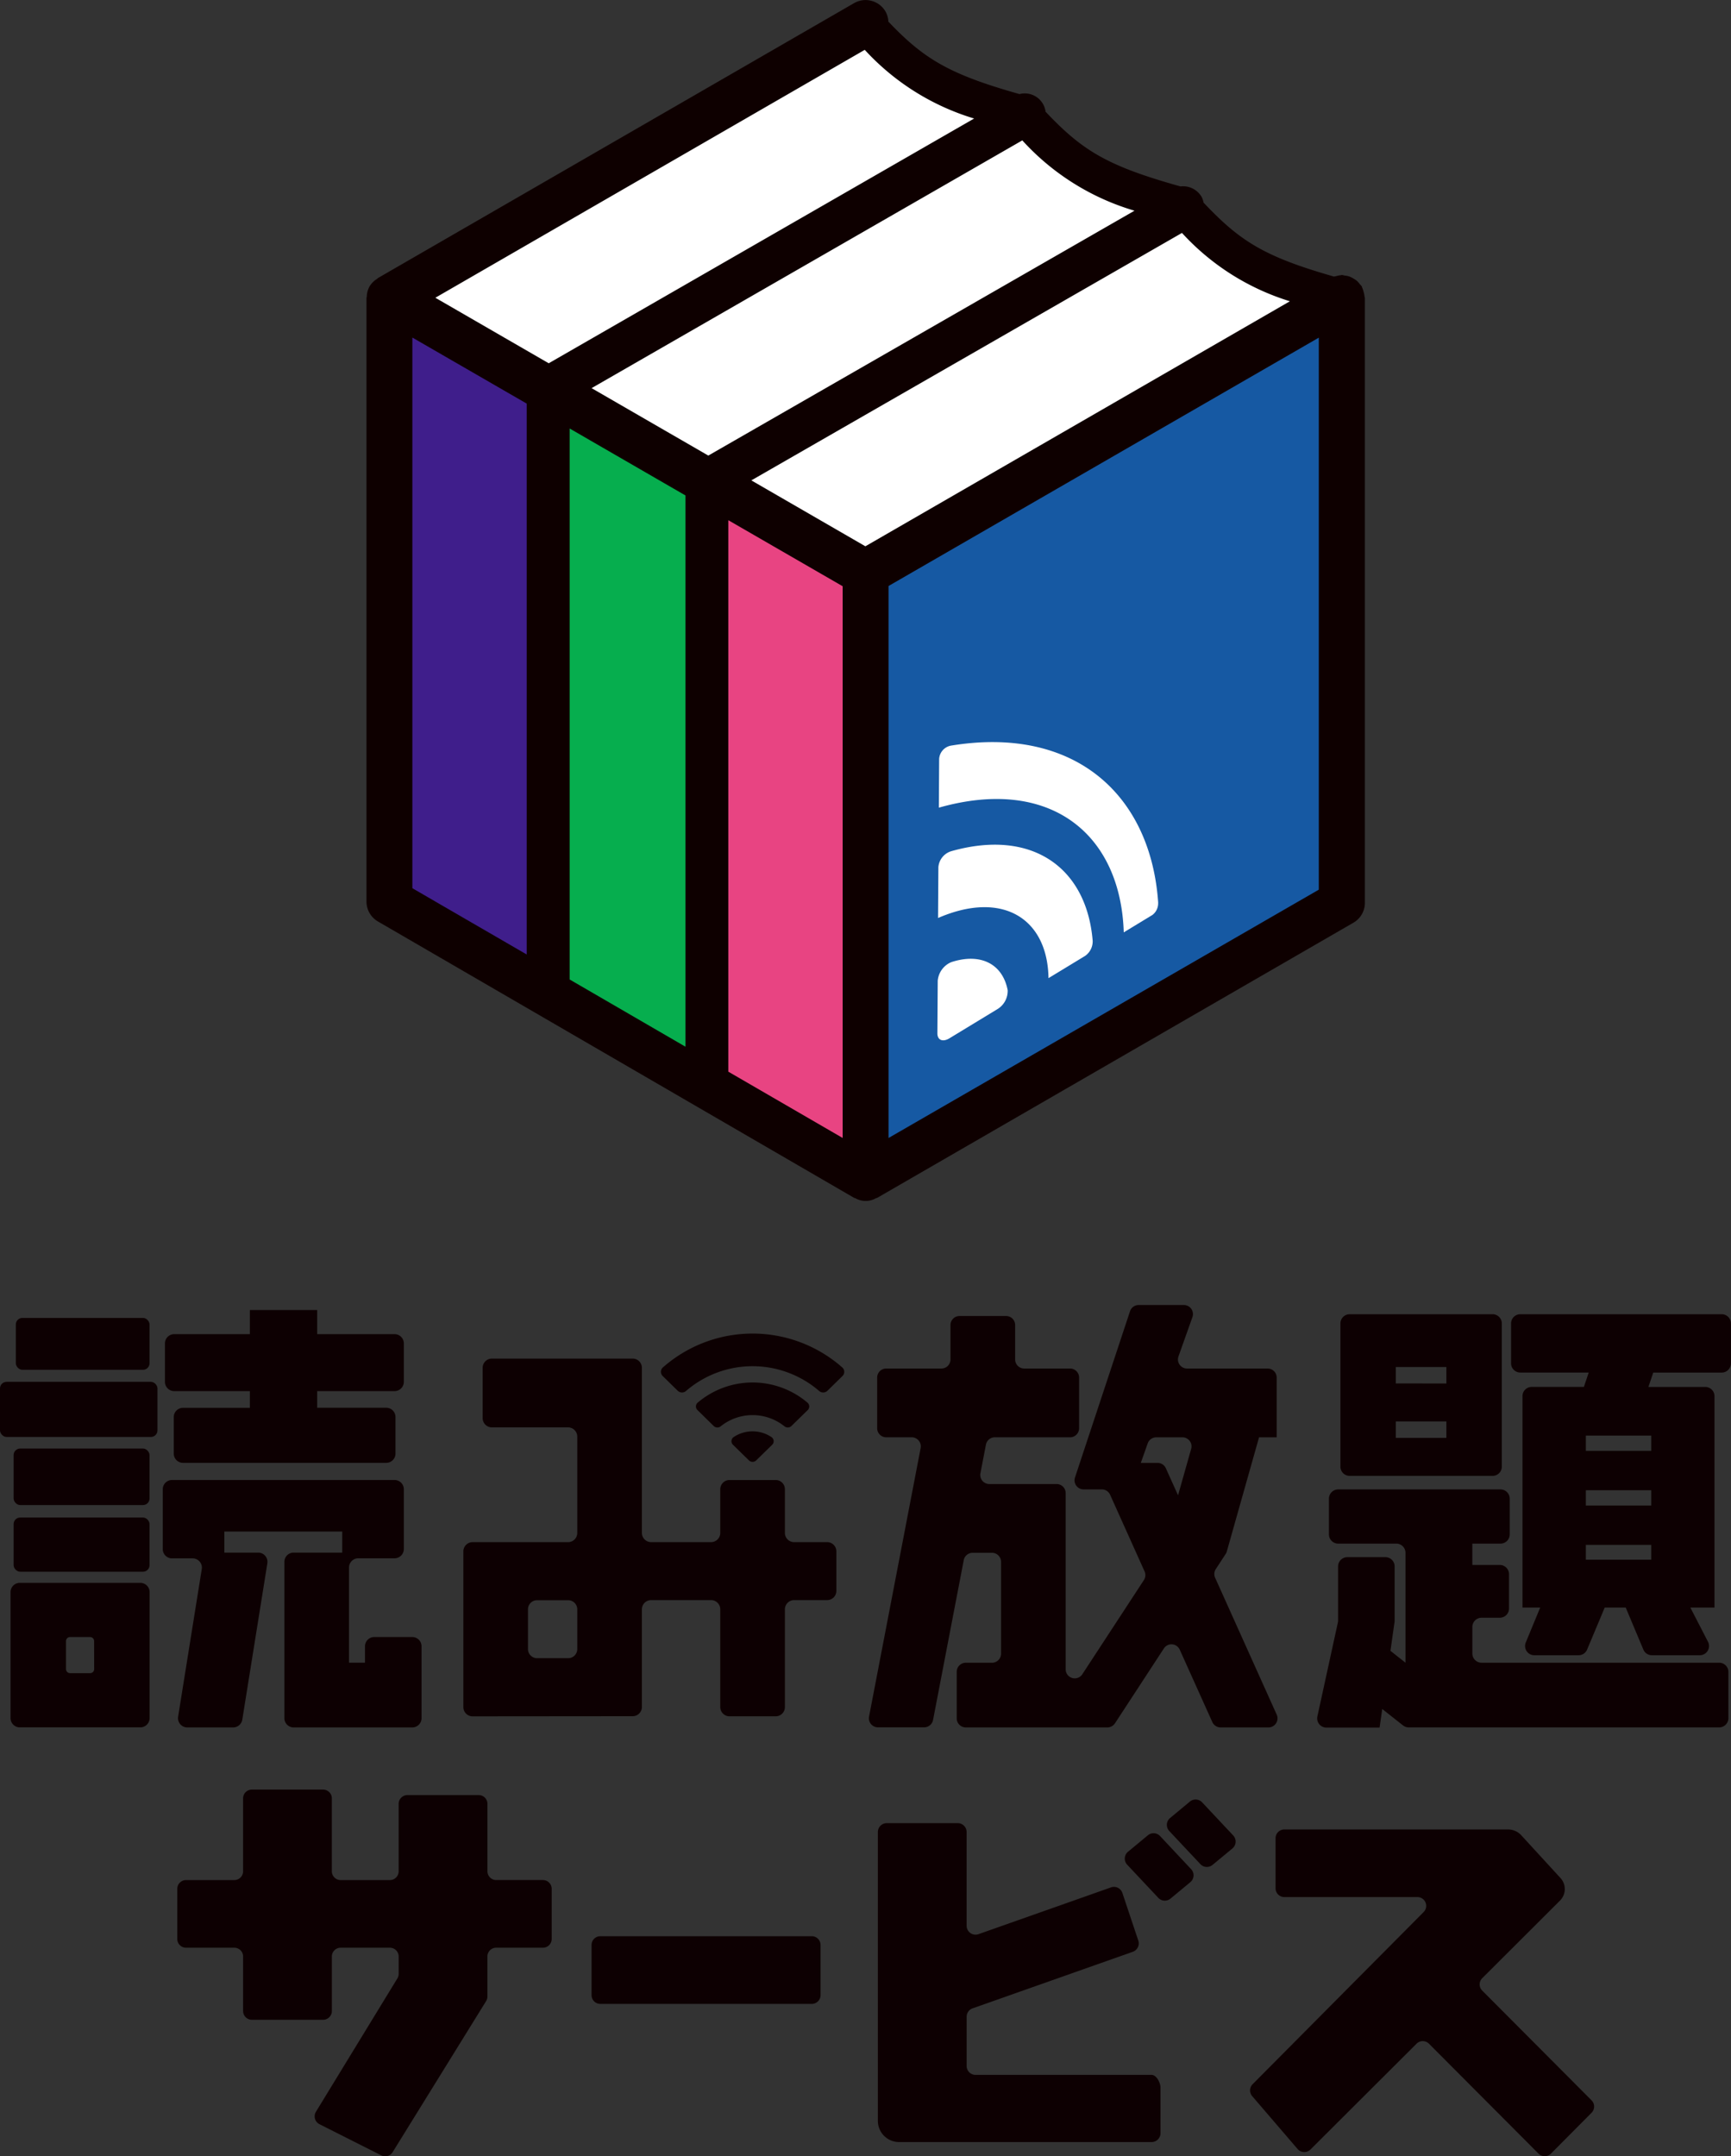
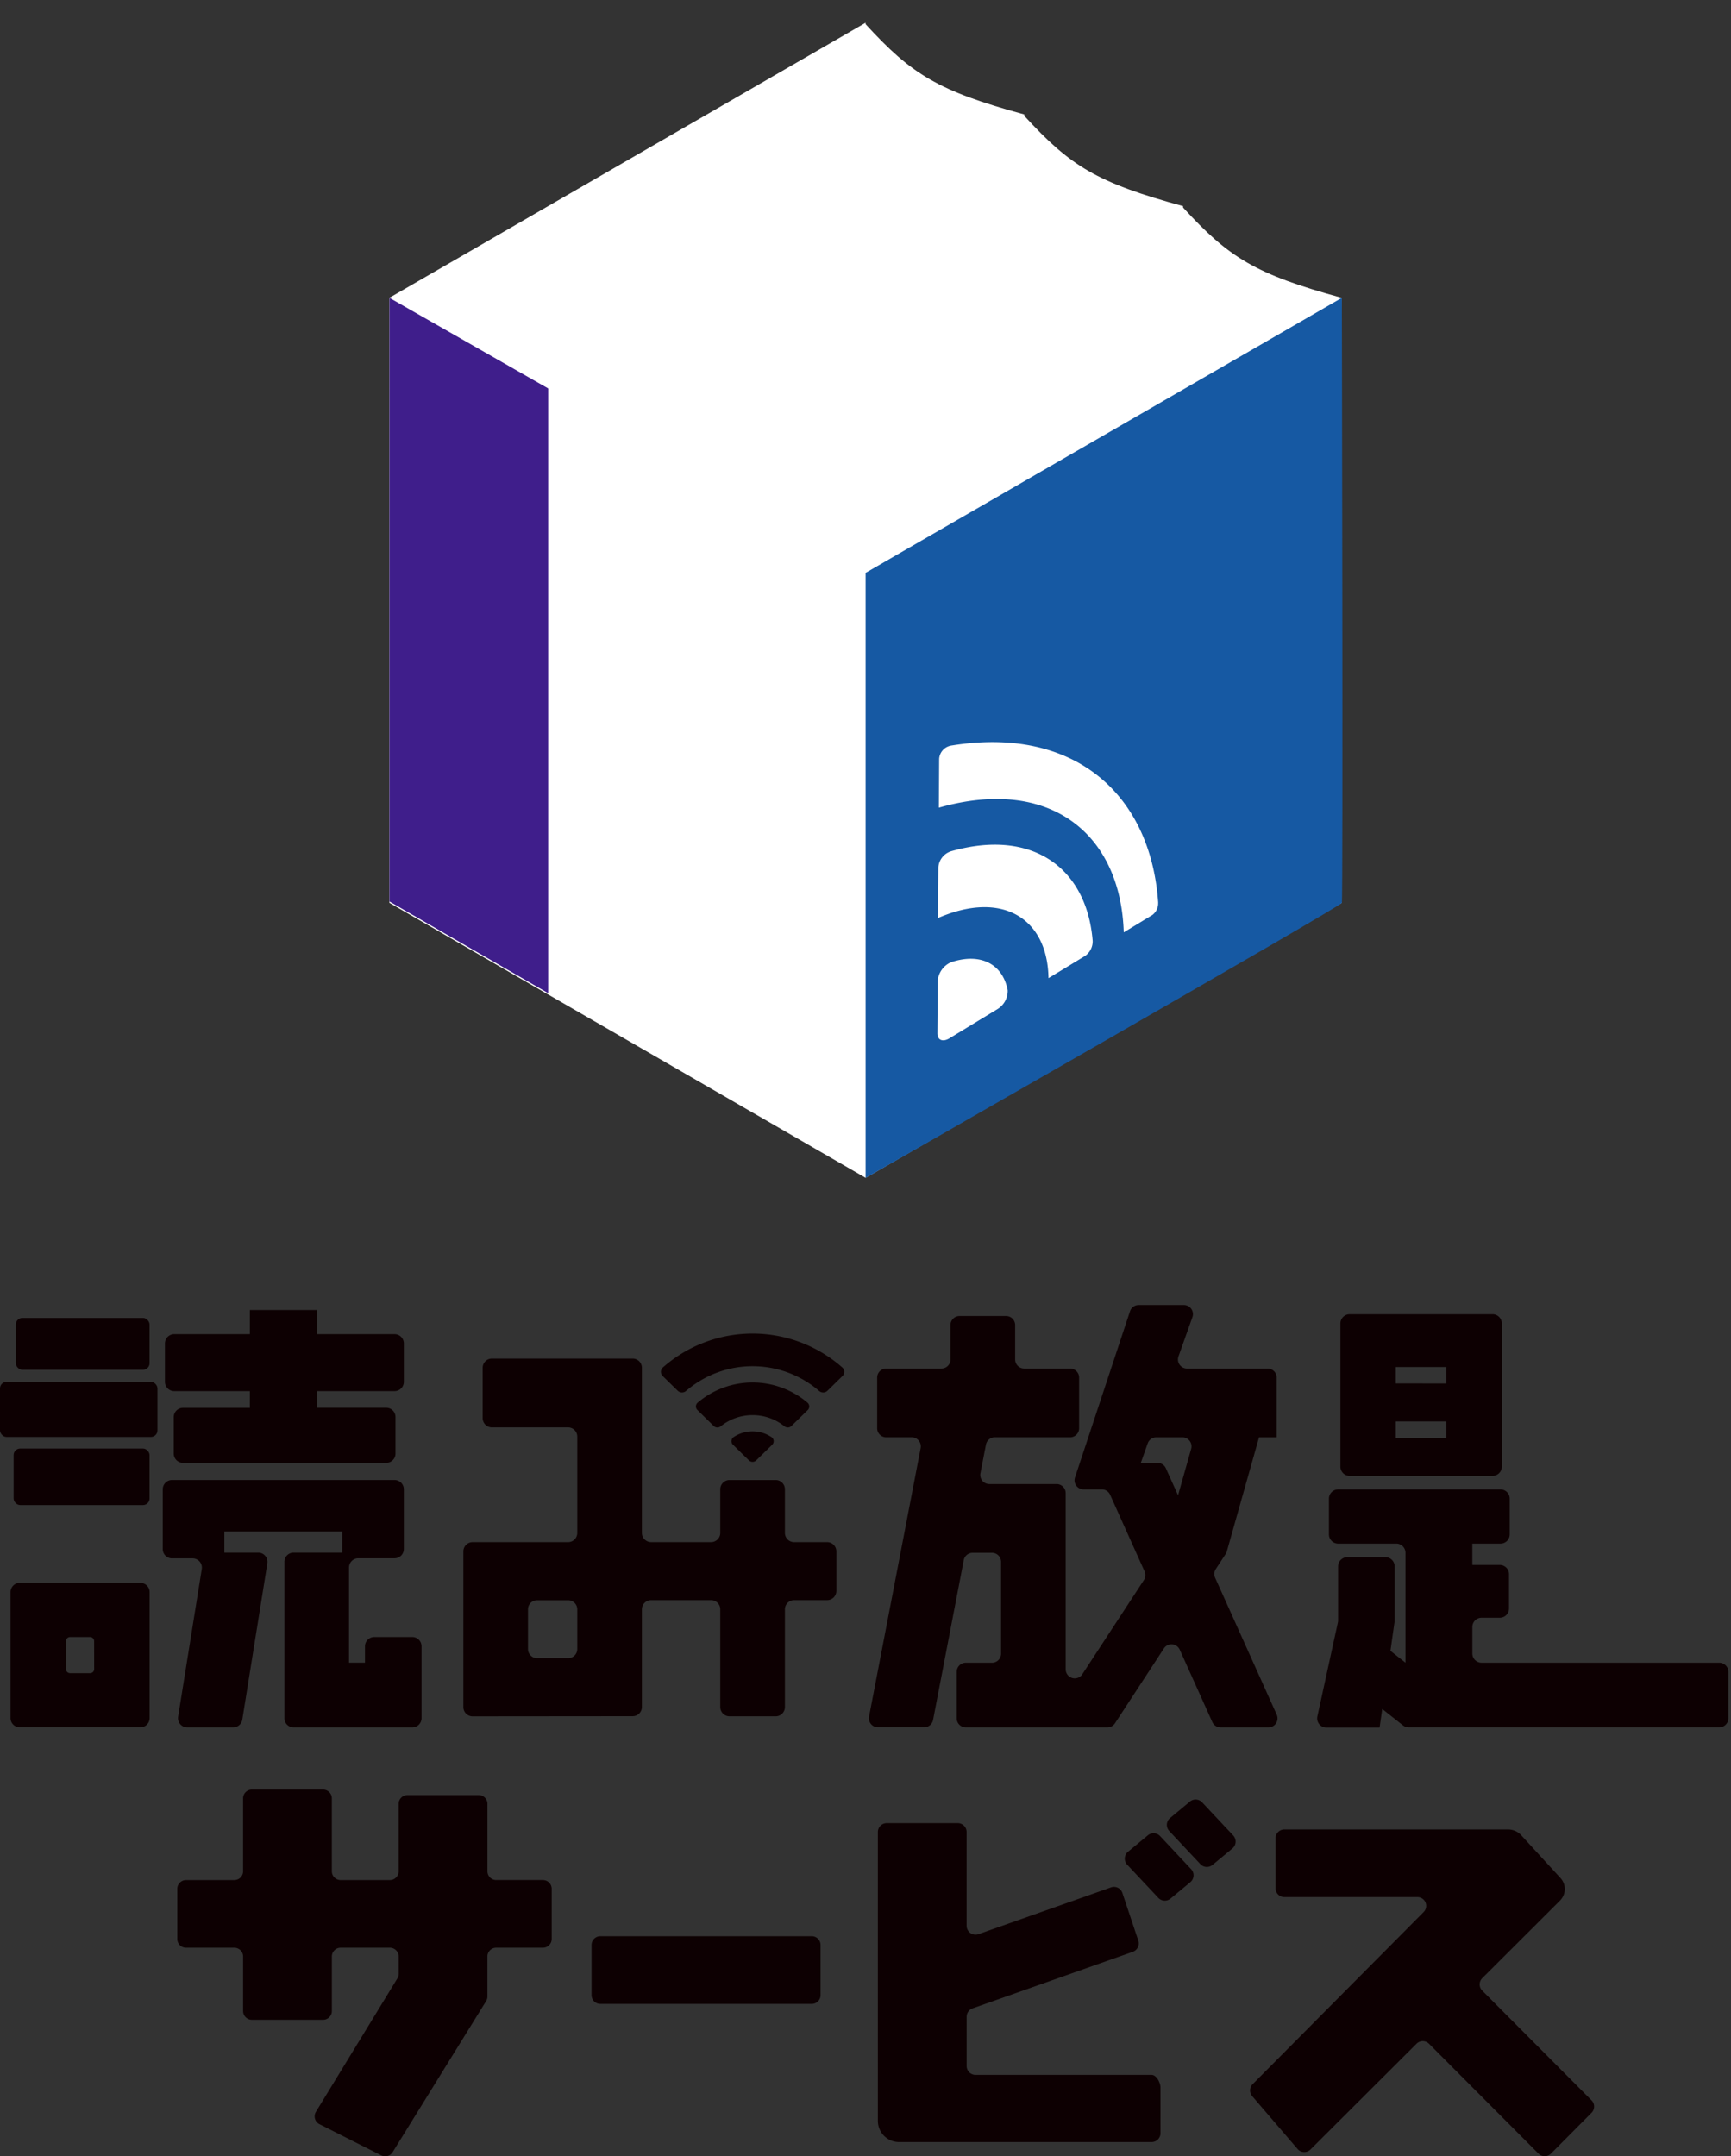
<svg xmlns="http://www.w3.org/2000/svg" width="121.105" height="150.821" viewBox="0 0 121.105 150.821">
  <rect x="0" y="0" width="121.105" height="150.821" fill="#333333" stroke="none" />
  <g id="Group_1740" data-name="Group 1740" transform="translate(-254.815 -362.561)">
    <g id="Group_1640" data-name="Group 1640" transform="translate(267.22 487.737)">
      <path id="Path_2329" data-name="Path 2329" d="M340.557,472l-7.649-7.675a.614.614,0,0,1,0-.87l5.441-5.429a1.138,1.138,0,0,0,.035-1.574l-2.746-2.994a1.254,1.254,0,0,0-.923-.406H319.063a.613.613,0,0,0-.615.614v3.5a.615.615,0,0,0,.615.615h9.309a.615.615,0,0,1,.436,1.048l-11.964,12.041a.615.615,0,0,0-.031.834l3.177,3.7a.615.615,0,0,0,.9.034l7.422-7.4a.615.615,0,0,1,.87,0l7.663,7.688a.614.614,0,0,0,.871,0l2.844-2.862A.615.615,0,0,0,340.557,472Z" transform="translate(-241.612 -450.268)" fill="#0d0002" />
      <path id="Path_2330" data-name="Path 2330" d="M284.67,451.464h-4.982a.613.613,0,0,0-.614.614v4.716a.614.614,0,0,1-.614.614h-3.446a.614.614,0,0,1-.614-.614v-5.1a.613.613,0,0,0-.614-.614h-4.982a.613.613,0,0,0-.614.614v5.1a.614.614,0,0,1-.614.614H264.2a.613.613,0,0,0-.614.614v3.505a.613.613,0,0,0,.614.614h3.377a.613.613,0,0,1,.614.614v3.811a.614.614,0,0,0,.614.614h4.982a.614.614,0,0,0,.614-.614v-3.811a.613.613,0,0,1,.614-.614h3.446a.613.613,0,0,1,.614.614v1.209a.618.618,0,0,1-.089.32l-5.7,9.331a.615.615,0,0,0,.247.868l4.321,2.18a.611.611,0,0,0,.8-.225l6.537-10.562a.609.609,0,0,0,.092-.322v-2.8a.614.614,0,0,1,.614-.614h3.272a.613.613,0,0,0,.612-.614v-3.505a.613.613,0,0,0-.612-.614H285.9a.615.615,0,0,1-.614-.614v-4.716A.613.613,0,0,0,284.67,451.464Z" transform="translate(-263.588 -451.084)" fill="#0d0002" />
      <path id="Path_2331" data-name="Path 2331" d="M284.689,463.067H299.5a.613.613,0,0,0,.605-.621v-3.493a.613.613,0,0,0-.605-.619H284.689a.612.612,0,0,0-.605.619v3.493A.612.612,0,0,0,284.689,463.067Z" transform="translate(-255.102 -448.082)" fill="#0d0002" />
      <path id="Path_2332" data-name="Path 2332" d="M304.876,465.694l11.208-3.955a.623.623,0,0,0,.385-.785l-1.113-3.329a.622.622,0,0,0-.8-.39l-9.268,3.271a.623.623,0,0,1-.83-.587v-6.555a.623.623,0,0,0-.622-.624h-4.963a.624.624,0,0,0-.624.624v20.2a1.484,1.484,0,0,0,1.483,1.483H317.4a.622.622,0,0,0,.622-.624v-3.182c0-.344-.279-.892-.622-.892H305.084a.623.623,0,0,1-.624-.622v-3.449A.623.623,0,0,1,304.876,465.694Z" transform="translate(-249.236 -450.398)" fill="#0d0002" />
      <path id="Path_2333" data-name="Path 2333" d="M310.635,455.442l2.175,2.316a.625.625,0,0,0,.854.054l1.387-1.15a.624.624,0,0,0,.057-.908l-2.175-2.318a.623.623,0,0,0-.853-.052l-1.389,1.15A.624.624,0,0,0,310.635,455.442Z" transform="translate(-244.178 -450.191)" fill="#0d0002" />
      <path id="Path_2334" data-name="Path 2334" d="M312.716,453.775l2.175,2.316a.623.623,0,0,0,.853.054l1.389-1.15a.624.624,0,0,0,.057-.908l-2.175-2.318a.626.626,0,0,0-.854-.054l-1.387,1.151A.624.624,0,0,0,312.716,453.775Z" transform="translate(-243.316 -450.882)" fill="#0d0002" />
    </g>
    <g id="Group_1642" data-name="Group 1642" transform="translate(254.815 453.841)">
      <path id="Path_2335" data-name="Path 2335" d="M303.192,442.6h-2.309a.646.646,0,0,1-.646-.645V438.9a.644.644,0,0,0-.645-.645h-3.231a.646.646,0,0,0-.646.645v3.054a.645.645,0,0,1-.645.645h-4.193a.645.645,0,0,1-.645-.645V430.407a.646.646,0,0,0-.646-.645h-9.849a.646.646,0,0,0-.646.645v3.521a.646.646,0,0,0,.646.645h5.327a.646.646,0,0,1,.646.646v6.737a.645.645,0,0,1-.646.645h-6.677a.647.647,0,0,0-.646.646v10.892a.647.647,0,0,0,.646.646l11.2-.01a.646.646,0,0,0,.645-.646V447.3a.645.645,0,0,1,.645-.645h4.193a.645.645,0,0,1,.645.645v6.837a.646.646,0,0,0,.646.645h3.231a.644.644,0,0,0,.645-.645V447.3a.646.646,0,0,1,.646-.645h2.309a.645.645,0,0,0,.645-.645v-2.767A.646.646,0,0,0,303.192,442.6Zm-18.12,8.117H282.9a.638.638,0,0,1-.638-.638V447.3a.638.638,0,0,1,.638-.638h2.172a.638.638,0,0,1,.638.638v2.783A.638.638,0,0,1,285.073,450.717Z" transform="translate(-245.323 -426.016)" fill="#0d0002" />
      <path id="Path_2336" data-name="Path 2336" d="M326.333,455.756l-4.306-9.569a.631.631,0,0,1,.048-.607l.691-1.058a.614.614,0,0,0,.079-.175l2.255-7.982h1.233v-4.177a.634.634,0,0,0-.635-.634h-5.635a.634.634,0,0,1-.6-.846l.976-2.75a.634.634,0,0,0-.6-.846h-3.166a.636.636,0,0,0-.6.434l-3.85,11.629a.634.634,0,0,0,.6.833h1.278a.632.632,0,0,1,.578.373l2.412,5.362a.634.634,0,0,1-.047.607l-4.309,6.589a.634.634,0,0,1-1.164-.348V440.268a.635.635,0,0,0-.635-.635h-4.707a.634.634,0,0,1-.622-.754l.385-2a.633.633,0,0,1,.622-.515h5.262a.634.634,0,0,0,.635-.633v-3.544a.634.634,0,0,0-.635-.634h-3.206a.634.634,0,0,1-.634-.635v-2.405a.635.635,0,0,0-.635-.633h-3.254a.634.634,0,0,0-.634.633v2.405a.634.634,0,0,1-.633.635h-3.863a.633.633,0,0,0-.634.634v3.544a.633.633,0,0,0,.634.633h1.783a.634.634,0,0,1,.624.754l-1.793,9.331-1.816,9.447a.635.635,0,0,0,.624.754h3.23a.636.636,0,0,0,.624-.515l2.147-11.178a.634.634,0,0,1,.622-.515h1.355a.635.635,0,0,1,.633.635V451.5a.634.634,0,0,1-.633.633h-1.835a.634.634,0,0,0-.633.634v3.254a.635.635,0,0,0,.633.635h9.908a.637.637,0,0,0,.53-.287l3.423-5.238a.634.634,0,0,1,1.109.088l2.279,5.062a.633.633,0,0,0,.578.375h3.34A.634.634,0,0,0,326.333,455.756Zm-6.591-19.391a.634.634,0,0,1,.609.806l-.918,3.251-.853-1.893a.633.633,0,0,0-.578-.375h-1.175l.484-1.367a.636.636,0,0,1,.6-.421Z" transform="translate(-237.014 -427.113)" fill="#0d0002" />
      <rect id="Rectangle_2654" data-name="Rectangle 2654" width="11.017" height="3.854" rx="0.458" transform="translate(0 5.373)" fill="#0d0002" />
      <rect id="Rectangle_2655" data-name="Rectangle 2655" width="9.51" height="3.952" rx="0.458" transform="translate(0.953 10.038)" fill="#0d0002" />
-       <rect id="Rectangle_2656" data-name="Rectangle 2656" width="9.51" height="3.79" rx="0.458" transform="translate(0.953 14.863)" fill="#0d0002" />
      <rect id="Rectangle_2657" data-name="Rectangle 2657" width="9.356" height="3.628" rx="0.458" transform="translate(1.107 0.902)" fill="#0d0002" />
      <path id="Path_2337" data-name="Path 2337" d="M268.916,434.2H264.24a.648.648,0,0,0-.648.648V437.4a.648.648,0,0,0,.648.648h14.217a.647.647,0,0,0,.648-.648v-2.558a.647.647,0,0,0-.648-.648h-4.83V433.03h5.414a.648.648,0,0,0,.648-.648v-2.688a.648.648,0,0,0-.648-.648h-5.414v-1.686h-4.71v1.686h-5.293a.647.647,0,0,0-.648.648v2.688a.647.647,0,0,0,.648.648h5.293Z" transform="translate(-251.436 -427.01)" fill="#0d0002" />
      <path id="Path_2338" data-name="Path 2338" d="M280.323,446.75h-2.658a.648.648,0,0,0-.648.648v1.147H275.9V441.89a.648.648,0,0,1,.648-.648h2.538a.648.648,0,0,0,.648-.648v-4.179a.648.648,0,0,0-.648-.648h-15.57a.648.648,0,0,0-.648.648V440.6a.648.648,0,0,0,.648.648h1.442a.647.647,0,0,1,.639.751l-1.654,10.323a.649.649,0,0,0,.639.751h3.21a.65.65,0,0,0,.641-.546l1.752-10.931a.649.649,0,0,0-.641-.751h-2.367v-1.476h8.248v1.476h-3.4a.648.648,0,0,0-.648.648v10.932a.648.648,0,0,0,.648.648h8.3a.649.649,0,0,0,.649-.648V447.4A.649.649,0,0,0,280.323,446.75Z" transform="translate(-251.481 -423.529)" fill="#0d0002" />
      <path id="Path_2339" data-name="Path 2339" d="M264.418,440.855h-8.433a.647.647,0,0,0-.648.648v8.811a.648.648,0,0,0,.648.648h8.433a.648.648,0,0,0,.648-.648V441.5A.648.648,0,0,0,264.418,440.855Zm-3.23,6.032a.284.284,0,0,1-.284.284H259.5a.283.283,0,0,1-.283-.284v-1.958a.283.283,0,0,1,.283-.284H260.9a.284.284,0,0,1,.284.284Z" transform="translate(-254.599 -421.423)" fill="#0d0002" />
      <path id="Path_2340" data-name="Path 2340" d="M332.428,438.229V428.213a.646.646,0,0,0-.646-.645h-10a.645.645,0,0,0-.645.645v10.016a.644.644,0,0,0,.645.645h10A.646.646,0,0,0,332.428,438.229Zm-7.418-2.011v-1.151h3.539v1.151Zm3.539-4.958v1.151H325.01V431.26Z" transform="translate(-227.357 -426.925)" fill="#0d0002" />
      <path id="Path_2341" data-name="Path 2341" d="M331.487,445.208h1.275a.644.644,0,0,0,.645-.645v-2.4a.646.646,0,0,0-.645-.646h-1.922v-1.493h1.971a.644.644,0,0,0,.645-.645v-2.5a.645.645,0,0,0-.645-.645H321.454a.646.646,0,0,0-.646.645v2.5a.646.646,0,0,0,.646.645h4.064a.645.645,0,0,1,.646.645v7.685l-1.053-.83.286-2.016a.654.654,0,0,0,.007-.091v-3.8a.646.646,0,0,0-.646-.645h-2.663a.646.646,0,0,0-.646.645v3.777a.634.634,0,0,1-.014.137L320,452.11a.645.645,0,0,0,.631.782h3.72l.185-1.3,1.454,1.147a.647.647,0,0,0,.4.139h21.72a.647.647,0,0,0,.646-.646V449a.646.646,0,0,0-.646-.645H331.487a.646.646,0,0,1-.646-.645v-1.855A.646.646,0,0,1,331.487,445.208Z" transform="translate(-227.832 -423.337)" fill="#0d0002" />
-       <path id="Path_2342" data-name="Path 2342" d="M329.578,428.213V431a.645.645,0,0,0,.645.646h4.788l-.338,1.005h-3.651a.646.646,0,0,0-.645.646v14.787h1.239l-1,2.422a.646.646,0,0,0,.587.914h3.1a.646.646,0,0,0,.587-.378l1.24-2.958h1.469l1.242,2.958a.646.646,0,0,0,.587.378h3.354a.646.646,0,0,0,.56-.967l-1.22-2.368h1.688V433.3a.646.646,0,0,0-.645-.646h-3.978l.339-1.005h4.788a.645.645,0,0,0,.645-.646v-2.79a.644.644,0,0,0-.645-.645h-14.1A.645.645,0,0,0,329.578,428.213ZM334.81,443.7h4.573v1.036H334.81Zm0-2.753v-1.069h4.573v1.069Zm4.573-3.822H334.81v-1.069h4.573Z" transform="translate(-223.86 -426.925)" fill="#0d0002" />
      <g id="Group_1641" data-name="Group 1641" transform="translate(46.24 1.996)">
        <path id="Path_2343" data-name="Path 2343" d="M287.639,431.493l1.053,1.031a.428.428,0,0,0,.578.016,7.125,7.125,0,0,1,9.317,0,.428.428,0,0,0,.578-.016l1.052-1.031a.409.409,0,0,0-.014-.6,9.494,9.494,0,0,0-12.55,0A.41.41,0,0,0,287.639,431.493Z" transform="translate(-287.516 -428.524)" fill="#0d0002" />
        <path id="Path_2344" data-name="Path 2344" d="M289.354,432.872l1.141,1.118a.369.369,0,0,0,.488.018,3.566,3.566,0,0,1,4.458,0,.367.367,0,0,0,.486-.018l1.143-1.118a.35.35,0,0,0-.018-.518,5.934,5.934,0,0,0-7.681,0A.35.35,0,0,0,289.354,432.872Z" transform="translate(-286.799 -427.523)" fill="#0d0002" />
        <path id="Path_2345" data-name="Path 2345" d="M291.114,434.3l1.114,1.09a.365.365,0,0,0,.51,0l1.114-1.09a.348.348,0,0,0-.047-.539,2.38,2.38,0,0,0-2.647,0A.348.348,0,0,0,291.114,434.3Z" transform="translate(-286.071 -426.521)" fill="#0d0002" />
      </g>
    </g>
    <g id="グループ_1645" data-name="グループ 1645" transform="translate(-0.274 -0.011)">
      <g id="グループ_3618" data-name="グループ 3618" transform="translate(280.726 362.572)">
        <path id="パス_2474" data-name="パス 2474" d="M341.155,387.331c-6.056-1.65-7.891-2.81-11.106-6.313v-.1c-6.056-1.649-7.891-2.81-11.106-6.313v-.1c-6.056-1.65-7.891-2.81-11.106-6.313v-.1l-33.316,19.235v42.319l33.316,19.235,33.318-19.235Z" transform="translate(-272.914 -366.499)" fill="#fff" />
        <path id="パス_2475" data-name="パス 2475" d="M297.837,400.792v42.32s33.227-18.968,33.318-19.235,0-42.32,0-42.32Z" transform="translate(-262.913 -360.725)" fill="#1659a3" />
        <g id="グループ_3615" data-name="グループ 3615" transform="translate(39.945 51.905)">
          <path id="パス_2476" data-name="パス 2476" d="M316.768,414.539c-.517-7.548-5.83-12.417-14.507-10.989a1.008,1.008,0,0,0-.818.929l-.021,3.409c7.782-2.209,12.718,1.826,12.937,8.722l2.005-1.218a1.014,1.014,0,0,0,.4-.854Z" transform="translate(-301.32 -403.301)" fill="#fff" />
          <path id="パス_2477" data-name="パス 2477" d="M312.2,415.046c-.417-5.1-4.224-7.876-9.906-6.263a1.276,1.276,0,0,0-.889,1.109l-.023,3.56c4.5-1.952,7.662.02,7.727,4.207l2.567-1.559A1.243,1.243,0,0,0,312.2,415.046Z" transform="translate(-301.336 -401.148)" fill="#fff" />
          <path id="パス_2478" data-name="パス 2478" d="M306.271,416.118c-.347-1.836-1.876-2.648-3.947-1.975a1.556,1.556,0,0,0-.949,1.3l-.024,3.683c0,.475.377.627.842.345l3.376-2.052a1.488,1.488,0,0,0,.7-1.3Z" transform="translate(-301.351 -398.752)" fill="#fff" />
        </g>
        <path id="パス_2479" data-name="パス 2479" d="M285.628,430.192l-11.106-6.412V381.557l11.106,6.337Z" transform="translate(-272.914 -360.725)" fill="#3f1e8b" />
-         <path id="パス_2480" data-name="パス 2480" d="M293.4,434.8l-11.106-6.511v-42.3l11.106,6.337Z" transform="translate(-269.58 -358.823)" fill="#06ae4e" />
-         <path id="パス_2481" data-name="パス 2481" d="M301.171,439.262l-11.106-6.411v-42.32l11.106,6.337Z" transform="translate(-266.247 -356.875)" fill="#e84482" />
-         <path id="パス_2482" data-name="パス 2482" d="M343.225,387.716a1.575,1.575,0,0,0-.062-.311,1.611,1.611,0,0,0-.1-.3c-.014-.028-.014-.061-.03-.092a1.658,1.658,0,0,0-.133-.15,1.592,1.592,0,0,0-.215-.244,2.288,2.288,0,0,0-.524-.3,1.541,1.541,0,0,0-.33-.065,1.408,1.408,0,0,0-.191-.038c-.033,0-.061.017-.093.018a1.546,1.546,0,0,0-.318.065,1.364,1.364,0,0,0-.139.027c-4.868-1.389-6.573-2.467-9.126-5.173a1.439,1.439,0,0,0-.13-.39,1.5,1.5,0,0,0-1.482-.742c-5.128-1.434-6.855-2.492-9.441-5.226a1.467,1.467,0,0,0-1.825-1.233c-4.927-1.39-6.678-2.451-9.174-5.069a1.576,1.576,0,0,0-.2-.706,1.613,1.613,0,0,0-2.195-.589L274.2,386.43c-.023.013-.031.04-.054.054a1.563,1.563,0,0,0-.531.531h0a1.575,1.575,0,0,0-.195.725c0,.027-.02.05-.02.078V430.04a1.613,1.613,0,0,0,.8,1.392l33.316,19.332c.024.014.054.008.08.021a1.45,1.45,0,0,0,1.455,0c.024-.013.052-.007.078-.02l33.316-19.244a1.605,1.605,0,0,0,.806-1.392V387.814C343.244,387.78,343.227,387.751,343.225,387.716Zm-5.221.337-29.7,17.138-7.979-4.61,30.128-17.308a17,17,0,0,0,7.552,4.78Zm-42.29,13.58v38.558l-8.1-4.7V396.952Zm3,1.733,8,4.619v38.59l-8-4.637Zm28.417-21.647-29.816,17.127-8.166-4.717L319.283,376.8a17.145,17.145,0,0,0,7.85,4.919Zm-11.211-6.452L286.15,392.39l-7.932-4.583,30.042-17.34a17.058,17.058,0,0,0,7.663,4.807Zm-39.31,15.324,8,4.62v38.532l-8-4.637Zm33.316,55.985V407.967l30.1-17.369v38.611Z" transform="translate(-273.397 -366.981)" fill="#0e0000" />
      </g>
    </g>
  </g>
</svg>